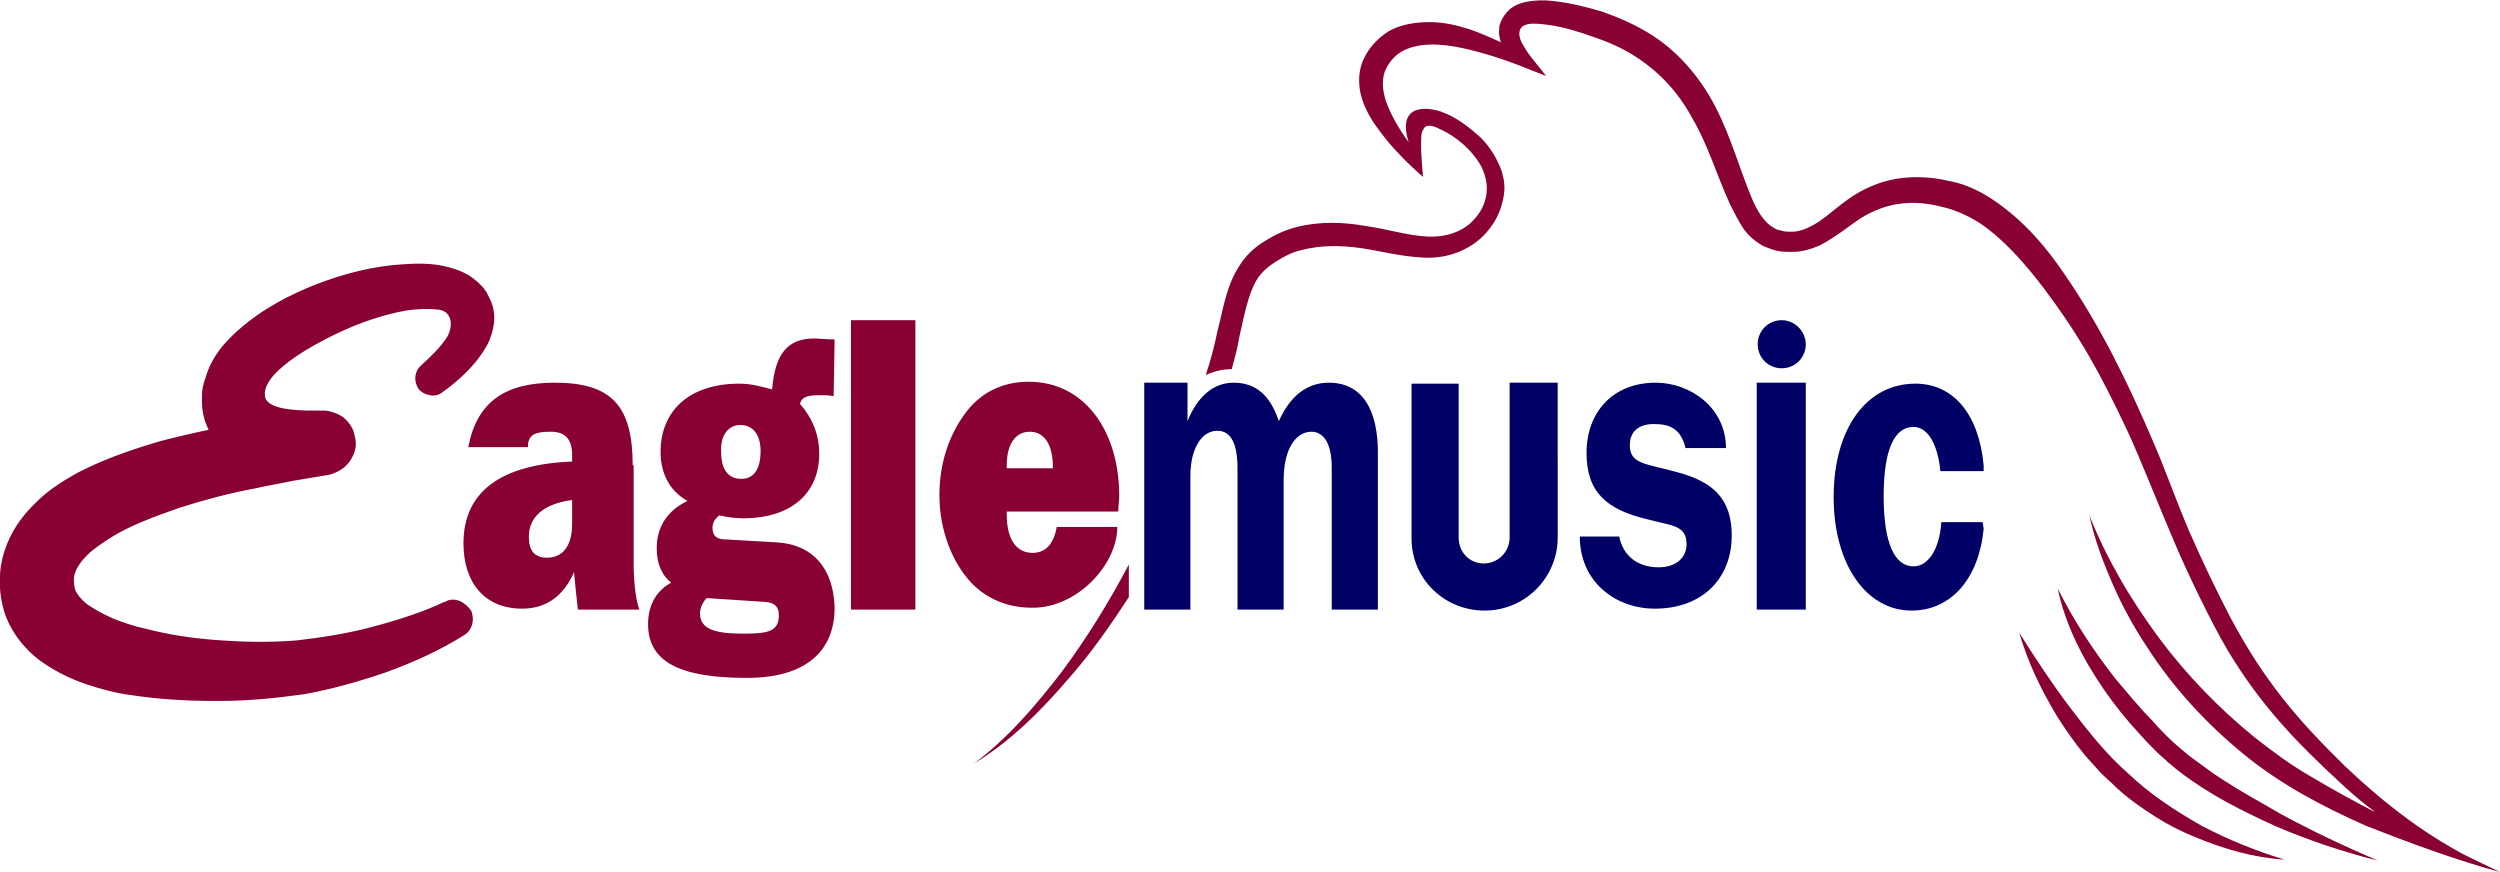
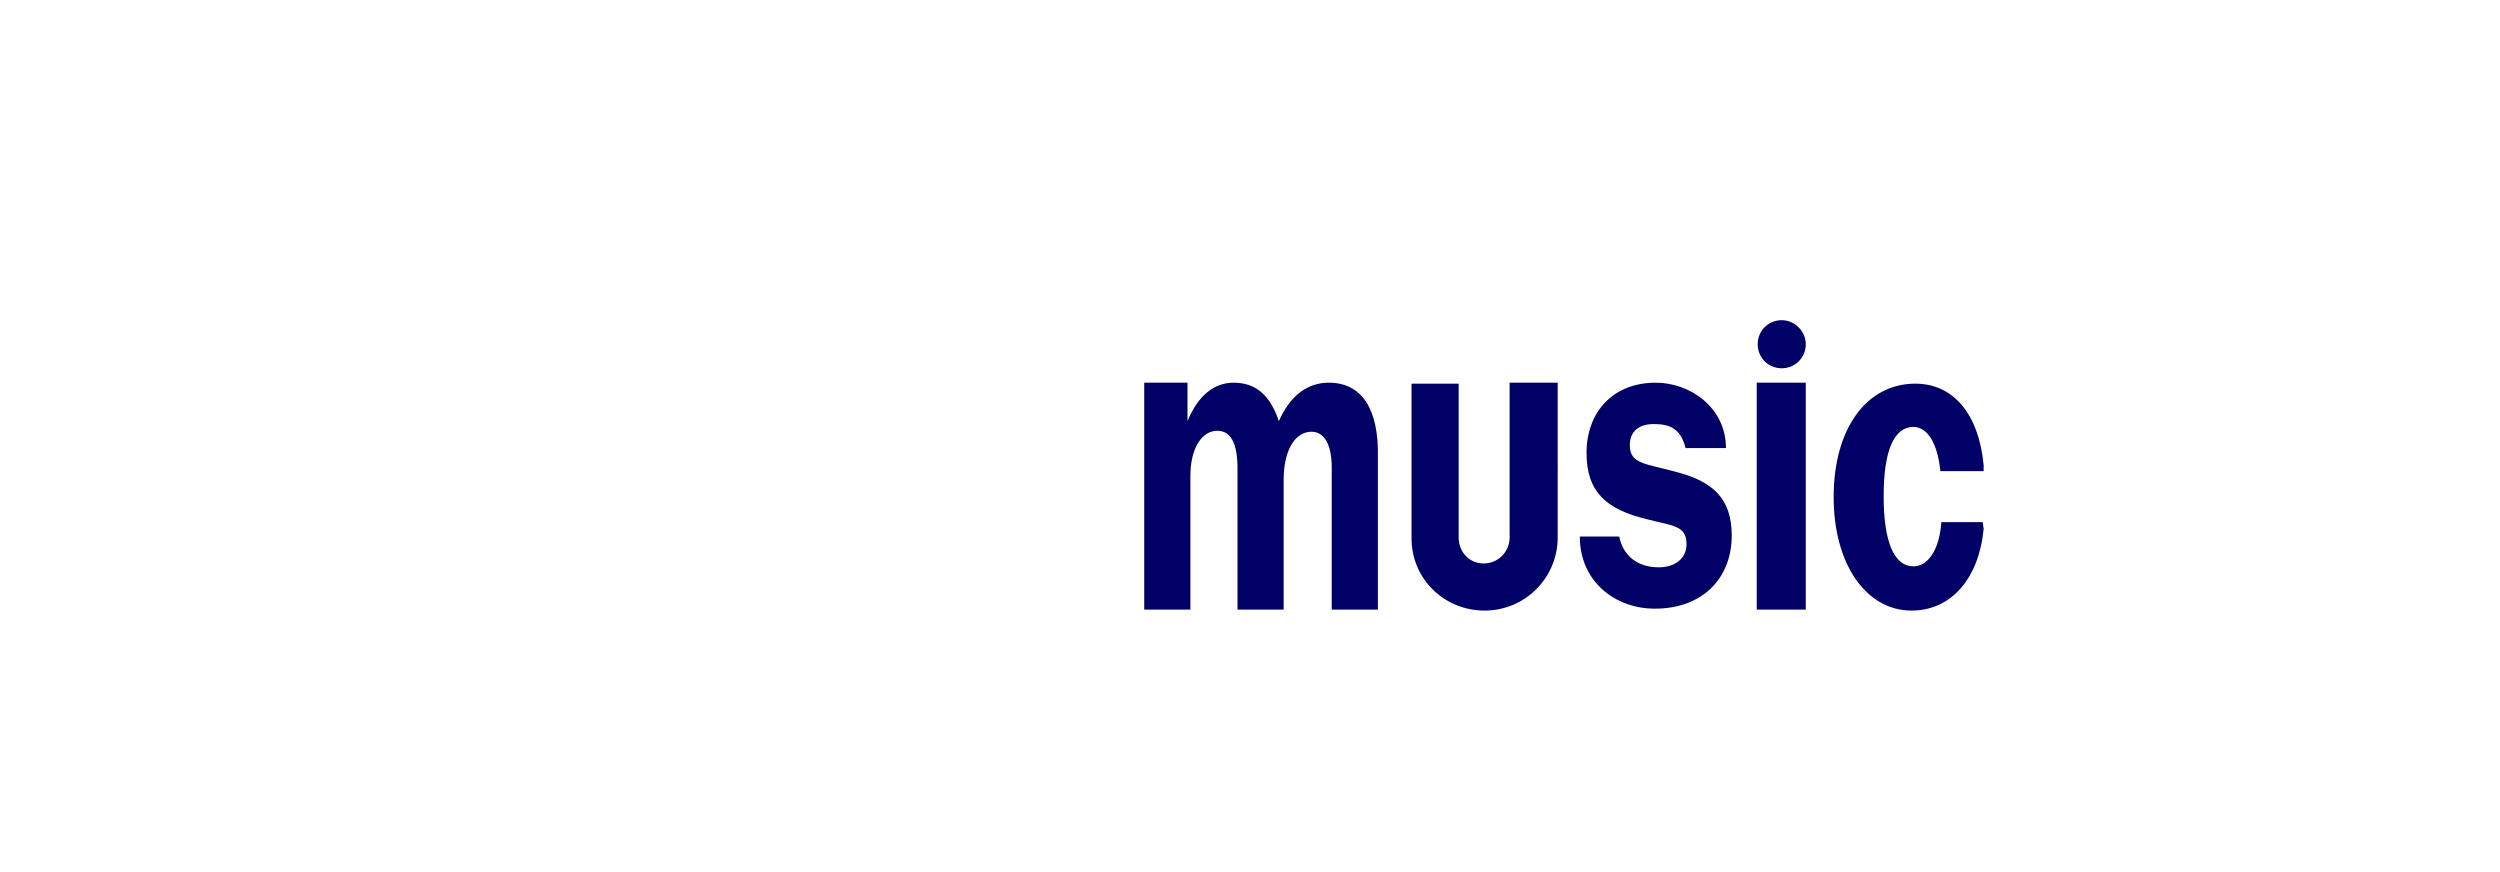
<svg xmlns="http://www.w3.org/2000/svg" version="1.1" id="Layer_1" x="0px" y="0px" viewBox="0 0 260 90.7" style="enable-background:new 0 0 260 90.7;">
  <style type="text/css">
	.st0{fill:#000066;}
	.st1{fill:#880034;}
</style>
  <g>
    <g>
      <path class="st0" d="M157,55.9c0,1.5-1.2,2.7-2.7,2.7c-1.5,0-2.6-1.2-2.6-2.7v-16h-4.9v16.1c0,4.2,3.4,7.5,7.6,7.5&#10;   c4.2,0,7.6-3.4,7.6-7.6l0,0.1V39.8H157V55.9z M146.8,55.9C146.8,55.9,146.8,55.9,146.8,55.9C146.8,55.2,146.8,52.1,146.8,55.9z&#10;    M138.2,39.8c-2.2,0-4,1.3-5.2,4c-0.9-2.7-2.4-4-4.7-4c-2,0-3.7,1.3-4.8,4v-4h-4.5v23.6h4.8V49.5c0-2.9,1.2-4.7,2.8-4.7&#10;   c1.4,0,2.1,1.3,2.1,3.9v14.7h4.8V49.9c0-3.1,1.2-5,2.9-5c1.3,0,2.1,1.3,2.1,3.7v14.8h4.8V47.5C143.4,42.5,141.6,39.8,138.2,39.8z&#10;    M146.8,56v-0.1c0,0,0,0,0,0C146.8,56,146.8,56,146.8,56z M182.7,63.4h5.1V39.8h-5.1V63.4z M174.4,49.1c-3.2-0.9-4.9-0.8-4.9-2.8&#10;   c0-1.4,0.9-2.2,2.5-2.2c1.7,0,2.8,0.5,3.3,2.5h4.2c0-4.2-3.7-6.8-7.3-6.8c-4.5,0-7.2,3.1-7.2,7.3c0,4.1,2.1,5.9,6.3,6.9&#10;   c2.6,0.7,4.1,0.6,4.1,2.6c0,1.4-1.1,2.4-2.9,2.4c-2.2,0-3.7-1.2-4.1-3.2l-4.1,0c0,4.7,3.7,7.5,7.8,7.5c5,0,8-3.2,8-7.6&#10;   C180.1,51.9,178.2,50.1,174.4,49.1z M206.2,54.3l-4.3,0c-0.2,2.9-1.4,4.6-2.9,4.6c-2,0-3.1-2.5-3.1-7.3c0-4.8,1.1-7.2,3.1-7.2&#10;   c1.4,0,2.5,1.6,2.8,4.6l4.5,0c0,0,0-0.2,0-0.6c-0.5-5.4-3.2-8.5-7.1-8.5c-5.1,0-8.5,4.7-8.5,11.8c0,7,3.4,11.8,8.1,11.8&#10;   c4.1,0,7-3.3,7.5-8.5L206.2,54.3z M185.3,33.3c-1.4,0-2.5,1.1-2.5,2.5c0,1.4,1.1,2.5,2.5,2.5s2.5-1.1,2.5-2.5&#10;   C187.8,34.5,186.7,33.3,185.3,33.3z" />
    </g>
  </g>
  <g>
    <g>
-       <path class="st1" d="M47.8,62.5c-0.5-0.2-1.1-0.2-1.5,0.1l-0.1,0c-2.1,1-4.5,1.8-7.5,2.6c-2.6,0.7-5.3,1.1-7.8,1.4&#10;   c-2.5,0.2-5,0.2-7.9,0c-3-0.2-5.5-0.6-7.8-1.2c-1.4-0.3-2.5-0.7-3.5-1.1c-1.1-0.5-2-1-2.7-1.5c-0.6-0.5-1-1-1.2-1.5&#10;   c-0.1-0.5-0.2-1.2,0-1.7C8,59,8.4,58.4,9.1,57.7c0.6-0.6,1.5-1.2,2.6-1.9c1.8-1.1,4.1-2,7-3c2.5-0.8,5.1-1.5,7.8-2&#10;   c1.3-0.3,2.6-0.5,4-0.8l3.6-0.6c0.1,0,0.5-0.1,1.1-0.4c0.6-0.3,1.2-0.9,1.5-1.6c0.3-0.6,0.4-1.3,0.2-2c-0.1-0.8-0.6-1.5-1.2-2&#10;   c-0.7-0.5-1.6-0.7-2-0.7l-0.4,0c-1.4,0-5.2,0.1-5.7-1.3c-0.7-2.5,4.9-5.5,7.4-6.7c2.5-1.2,5-2,7.2-2.4c1.3-0.2,2.5-0.2,3.4-0.1&#10;   c1.6,0.2,1.5,2,0.8,3c-0.6,0.9-1.5,1.8-2.5,2.7l-0.1,0.1c-0.7,0.6-0.8,1.6-0.3,2.4c0.3,0.4,0.7,0.6,1.2,0.7c0.5,0.1,0.9,0,1.3-0.3&#10;   c1.4-1,2.5-2,3.5-3.2c0.4-0.5,1-1.3,1.4-2.2c0.3-0.8,0.7-2,0.4-3.3c-0.1-0.6-0.4-1.1-0.7-1.7c-0.3-0.5-0.7-0.9-1.2-1.3&#10;   c-0.7-0.6-1.6-1-2.7-1.3c-1.8-0.5-3.6-0.4-5-0.3c-2.9,0.2-5.8,0.9-8.9,2.1c-2.5,1-5.4,2.4-8.1,4.8c-1.2,1.1-2.6,2.5-3.3,4.8&#10;   C21.1,40,21,40.6,21,41.2c0,0.6,0,1.2,0.1,1.7c0.1,0.6,0.3,1.2,0.6,1.8c-1.9,0.4-3.6,0.8-5.1,1.2c-3.4,1-6.1,2-8.6,3.3&#10;   c-1.6,0.9-3,1.8-4.2,3c-1.6,1.5-2.7,3.2-3.3,5c-0.7,2.1-0.7,4.4,0,6.6c0.9,2.6,2.8,4.3,3.8,5C6,70,7.6,70.7,9.1,71.2&#10;   c1.5,0.5,3,0.9,4.6,1.1c2.7,0.4,5.4,0.6,8.8,0.6c0.1,0,0.1,0,0.2,0c3.1,0,6.1-0.3,8.9-0.7c2.8-0.5,5.7-1.3,8.6-2.3&#10;   c3-1.1,5.6-2.3,8-3.8c0.9-0.5,1.2-1.6,0.8-2.6C48.7,63.1,48.3,62.7,47.8,62.5z M65.8,48.4c0-6.2-2.2-8.6-8.1-8.6&#10;   c-5.2,0-8.1,2-9,6.7h6.2c0-1.4,0.9-1.6,2.4-1.6c1.4,0,2.2,0.7,2.2,2.4V48c-7.5,0.3-11.3,3.2-11.3,8.5c0,4.1,2.2,6.8,6.1,6.8&#10;   c2.5,0,4.3-1.3,5.4-3.8c0.1,1.2,0.3,3,0.4,3.9h6.4c-0.4-1-0.6-3-0.6-4.8V48.4z M59.5,54.5c0,2.3-1,3.5-2.6,3.5&#10;   c-1.3,0-1.9-0.7-1.9-2.2c0-2,1.5-3.4,4.5-3.8V54.5z M80.7,56.4l-5.2-0.3c-0.9,0-1.4-0.3-1.4-1.2c0-0.5,0.2-0.9,0.7-1.3&#10;   c0.9,0.2,1.7,0.3,2.5,0.3c5.1,0,7.9-2.7,7.9-6.7c0-2-0.7-3.7-2-5.2c0.2-0.8,0.9-0.9,2.2-0.9c0.4,0,0.8,0,1.3,0.1l0.1-5.9&#10;   c-1,0-1.7-0.1-2.1-0.1c-2.8,0-4.1,1.6-4.4,5.3c-1.1-0.3-2.2-0.6-3.4-0.6c-5.3,0-8.2,2.9-8.2,7.1c0,2.3,1,4.1,2.8,5.1&#10;   c-2.1,1-3.2,2.7-3.2,4.9c0,1.6,0.5,2.8,1.5,3.6c-1.5,0.8-2.4,2.3-2.4,4.3c0,4,3.4,5.6,10.3,5.6c6,0,9.1-2.7,9.1-7.3&#10;   C86.7,59.2,84.6,56.6,80.7,56.4z M77,44.2c1.3,0,2.1,1,2.1,2.7c0,1.9-0.7,2.9-2,2.9c-1.4,0-2.1-1-2.1-2.8&#10;   C74.9,45.2,75.8,44.2,77,44.2z M77.3,65.9c-3,0-4.5-0.5-4.5-2.1c0-0.6,0.3-1.2,0.7-1.6l6.1,0.4c1,0.1,1.4,0.5,1.4,1.4&#10;   C81,65.7,79.8,65.9,77.3,65.9z M232.3,81.8c-0.8-0.5-1.6-1-2.3-1.5l-1.1-0.8l-1.1-0.8c-1.4-1.1-2.8-2.4-4-3.8&#10;   c-1.3-1.3-2.5-2.8-3.7-4.2c-2.3-2.9-4.4-6.1-6.1-9.5c0.8,3.8,2.6,7.3,4.8,10.5c1.1,1.6,2.3,3.1,3.6,4.5c0.6,0.7,1.3,1.4,2,2.1&#10;   c0.3,0.3,0.7,0.6,1.1,1c0.4,0.3,0.7,0.6,1.1,0.9c3.1,2.4,6.5,4.1,10,5.7c3.5,1.5,7.1,2.7,10.7,3.6c-3.5-1.5-6.9-3.1-10.2-4.9&#10;   C235.6,83.7,233.9,82.8,232.3,81.8z M260,90.7c-1.2-0.6-2.5-1.2-3.7-1.8c-1.7-0.9-3.3-1.9-4.9-3c-2.7-1.9-5.2-4-7.6-6.3&#10;   c-4.7-4.6-8.3-8.7-11.9-15.5c-1.5-2.9-2.8-5.6-4.2-8.8c-1.3-3-2.4-6.2-3.7-9.2c-2.6-6.1-5.5-12.1-9.3-17.6&#10;   c-1.9-2.8-4.1-5.4-7.1-7.5c-1.4-1-3.2-1.9-5-2.2c-1.7-0.4-3.6-0.5-5.4-0.2c-1.8,0.3-3.6,1.1-5.1,2.2c-1.4,1-2.6,2.2-3.9,2.8&#10;   c-0.6,0.3-1.2,0.5-1.9,0.5c-0.3,0-0.7,0-1-0.1c-0.3-0.1-0.6-0.1-0.8-0.3c-1-0.5-1.8-1.8-2.4-3.3c-1.2-2.9-2.1-6.2-3.7-9.3&#10;   c-1.6-3.1-4-5.9-7-7.7c-1.5-0.9-3.1-1.6-4.8-2.2c-1.7-0.5-3.3-0.9-5.1-1.1c-0.9-0.1-1.8-0.1-2.8,0.1c-0.5,0.1-1.1,0.3-1.6,0.7&#10;   c-0.5,0.4-0.9,1-1.1,1.6c-0.1,0.3-0.1,0.6-0.1,0.9c0,0.4,0.1,0.7,0.2,1c0,0,0,0,0,0c-1.1-0.5-2.2-1-3.4-1.4&#10;   c-1.3-0.4-2.6-0.7-4-0.7c-1.4,0-2.9,0.2-4.2,0.9c-1.3,0.8-2.4,2-2.9,3.5c-0.5,1.6-0.2,3.2,0.4,4.5c0.6,1.3,1.2,2.1,2.4,3.6&#10;   c1.8,2.1,3.6,3.6,3.6,3.6s-0.4-3.8-0.1-4.7c0.2-0.4,0.3-0.6,0.6-0.6c0.3-0.1,0.8,0.1,1.2,0.3c1.8,0.8,3.5,2.3,4.4,4&#10;   c0.4,0.9,0.6,1.7,0.5,2.7c-0.1,0.9-0.5,1.8-1.1,2.5c-1.2,1.5-3.1,2.1-5.1,2c-2-0.1-4.2-0.8-6.4-1.1c-2.2-0.4-4.7-0.5-7.1,0.1&#10;   c-1.2,0.3-2.3,0.8-3.4,1.5c-1,0.6-2,1.5-2.7,2.7c-0.7,1.1-1.1,2.3-1.4,3.4c-0.3,1.1-0.5,2.2-0.8,3.3c-0.3,1.5-0.7,3-1.2,4.5&#10;   c0.9-0.4,1.8-0.6,2.5-0.6c0.1,0,0.1,0,0.2,0c0.3-1.1,0.6-2.2,0.8-3.4c0.5-2.2,0.9-4.4,1.8-5.9c0.5-0.8,1.2-1.4,2-1.9&#10;   c0.8-0.5,1.7-1,2.7-1.2c1.9-0.5,4-0.5,6.1-0.2c2.1,0.3,4.2,0.9,6.7,1c2.5,0.1,5.1-0.9,6.7-3c0.8-1,1.3-2.2,1.5-3.5&#10;   c0.1-0.6,0.1-1.3-0.1-2c-0.1-0.6-0.4-1.2-0.7-1.8c-0.6-1.1-1.3-2-2.2-2.7c-0.9-0.8-2.2-1.7-3.3-2.1c-0.9-0.4-5-1.4-3.6,3.1&#10;   c-1-1.4-1.9-2.9-2.4-4.4c-0.3-1-0.4-2-0.1-2.9c0.3-0.8,0.9-1.6,1.7-2.1c1.7-1,4.1-0.9,6.4-0.4c2.3,0.5,4.7,1.3,6.9,2.2l1.8,0.7&#10;   l-1.2-1.5c-0.5-0.6-1-1.3-1.3-1.9c-0.2-0.3-0.8-1.8,0.7-2c0.6-0.1,1.3,0,2.1,0.1c1.5,0.2,3.1,0.7,4.5,1.2c1.5,0.5,2.9,1.1,4.2,1.9&#10;   c2.6,1.6,4.7,3.8,6.2,6.6c1.6,2.7,2.5,5.8,3.9,8.9c0.4,0.8,0.8,1.6,1.3,2.4c0.5,0.8,1.3,1.5,2.2,2c0.5,0.2,1,0.4,1.5,0.5&#10;   c0.5,0.1,1,0.1,1.5,0.1c1,0,2-0.3,2.9-0.7c1.7-0.9,3-2,4.2-2.8c1.3-0.8,2.6-1.3,4-1.5c1.4-0.2,2.9-0.1,4.4,0.3&#10;   c1.4,0.3,2.7,0.9,4,1.7c2.5,1.7,4.6,4.1,6.6,6.7c3.9,5.2,5.9,8.9,8.7,14.8c1.4,3,3.6,8.6,4.9,11.6c1.3,3.1,3.8,8.3,5.5,11.2&#10;   c3.4,5.7,7.1,9.6,12,14.1c1.4,1.3,2.4,2.1,3.5,2.9c-0.1-0.1-0.2-0.1-0.4-0.2c-2.1-1.1-4.3-2.3-6.3-3.5c-2.1-1.2-4-2.6-5.9-4.1&#10;   c-3.7-3-7.1-6.5-10-10.4c-1.4-1.9-2.8-4-4-6.1c-1.2-2.1-2.3-4.3-3.2-6.6c0.5,2.4,1.4,4.8,2.4,7.1c1,2.3,2.2,4.5,3.6,6.6&#10;   c2.7,4.2,6.1,7.9,10,11.1c3.9,3.2,8.3,5.5,12.8,7.5C250.7,87.7,255.3,89.4,260,90.7C260,90.7,260,90.7,260,90.7&#10;   C260,90.7,260,90.7,260,90.7C260,90.7,260,90.7,260,90.7z M221.4,80.5c-2.3-2-4.2-4.4-6.1-6.9c-1.9-2.5-3.6-5.1-5.3-7.8&#10;   c0.9,3.1,2.3,6,4,8.8c0.9,1.4,1.8,2.7,2.8,3.9c0.5,0.6,1.1,1.2,1.6,1.8c0.6,0.6,1.2,1.1,1.8,1.7c1.2,1.1,2.5,2,3.9,2.9&#10;   c1.4,0.9,2.8,1.6,4.3,2.2c2.9,1.2,6,2.1,9.2,2.3c-3-0.9-5.9-2.1-8.6-3.5C226.2,84.3,223.6,82.6,221.4,80.5z M110.4,69.9&#10;   c-2.7,3.5-5.6,6.9-9.1,9.5c3.8-2.3,7-5.5,9.9-8.9c2.3-2.6,4.3-5.5,6.2-8.4v-3.4c0,0,0,0,0,0C115.3,62.7,113,66.4,110.4,69.9z&#10;    M116.2,54.8l-6.3,0c-0.3,1.8-1.2,2.7-2.5,2.7c-1.7,0-2.7-1.4-2.7-4v-0.3h11.6c0-0.6,0.1-1.1,0.1-1.6c0-6.9-3.7-11.9-9.4-11.9&#10;   c-2.6,0-4.8,1-6.4,3c-1.8,2.3-2.9,5.3-2.9,8.8c0,3.6,1.3,7,3.4,9.2c1.6,1.6,3.7,2.5,6.2,2.5C111.9,63.3,116.2,58.8,116.2,54.8z&#10;    M104.7,48.4c0-2.2,0.9-3.5,2.4-3.5c1.5,0,2.4,1.3,2.4,3.7v0.1h-4.8V48.4z M88.5,63.4h6.7V33.3h-6.7V63.4z" />
-     </g>
+       </g>
  </g>
</svg>